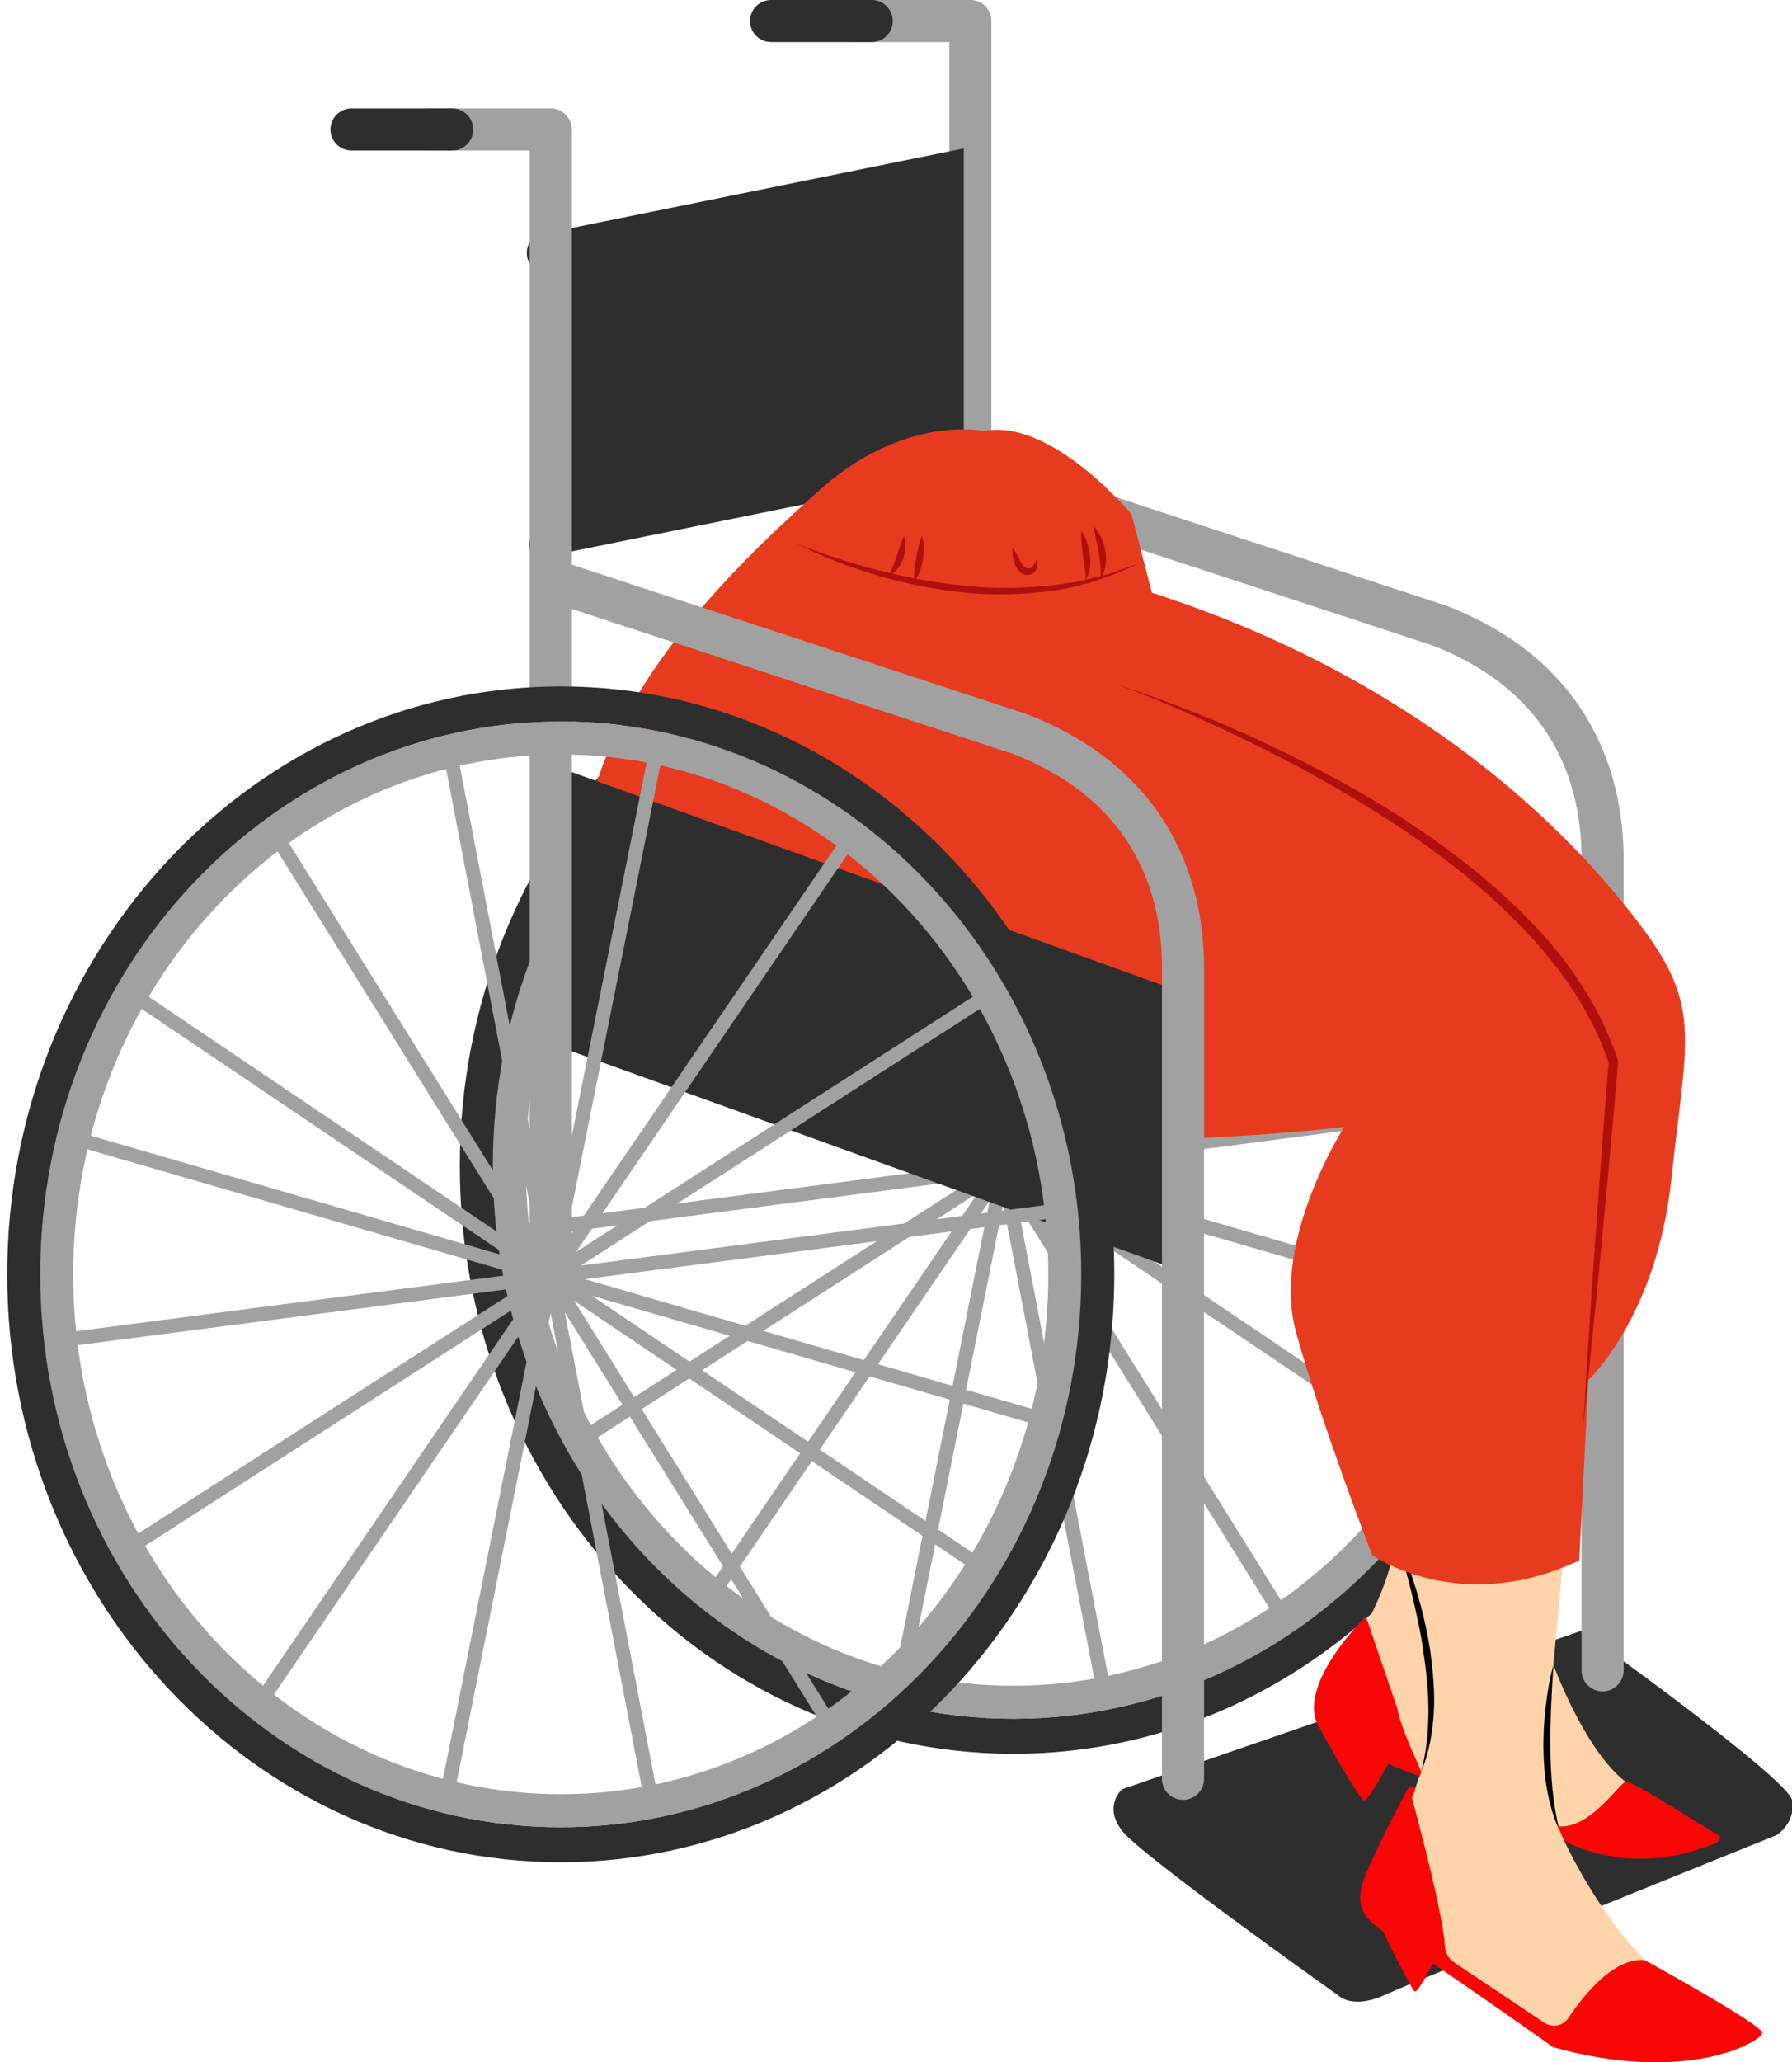
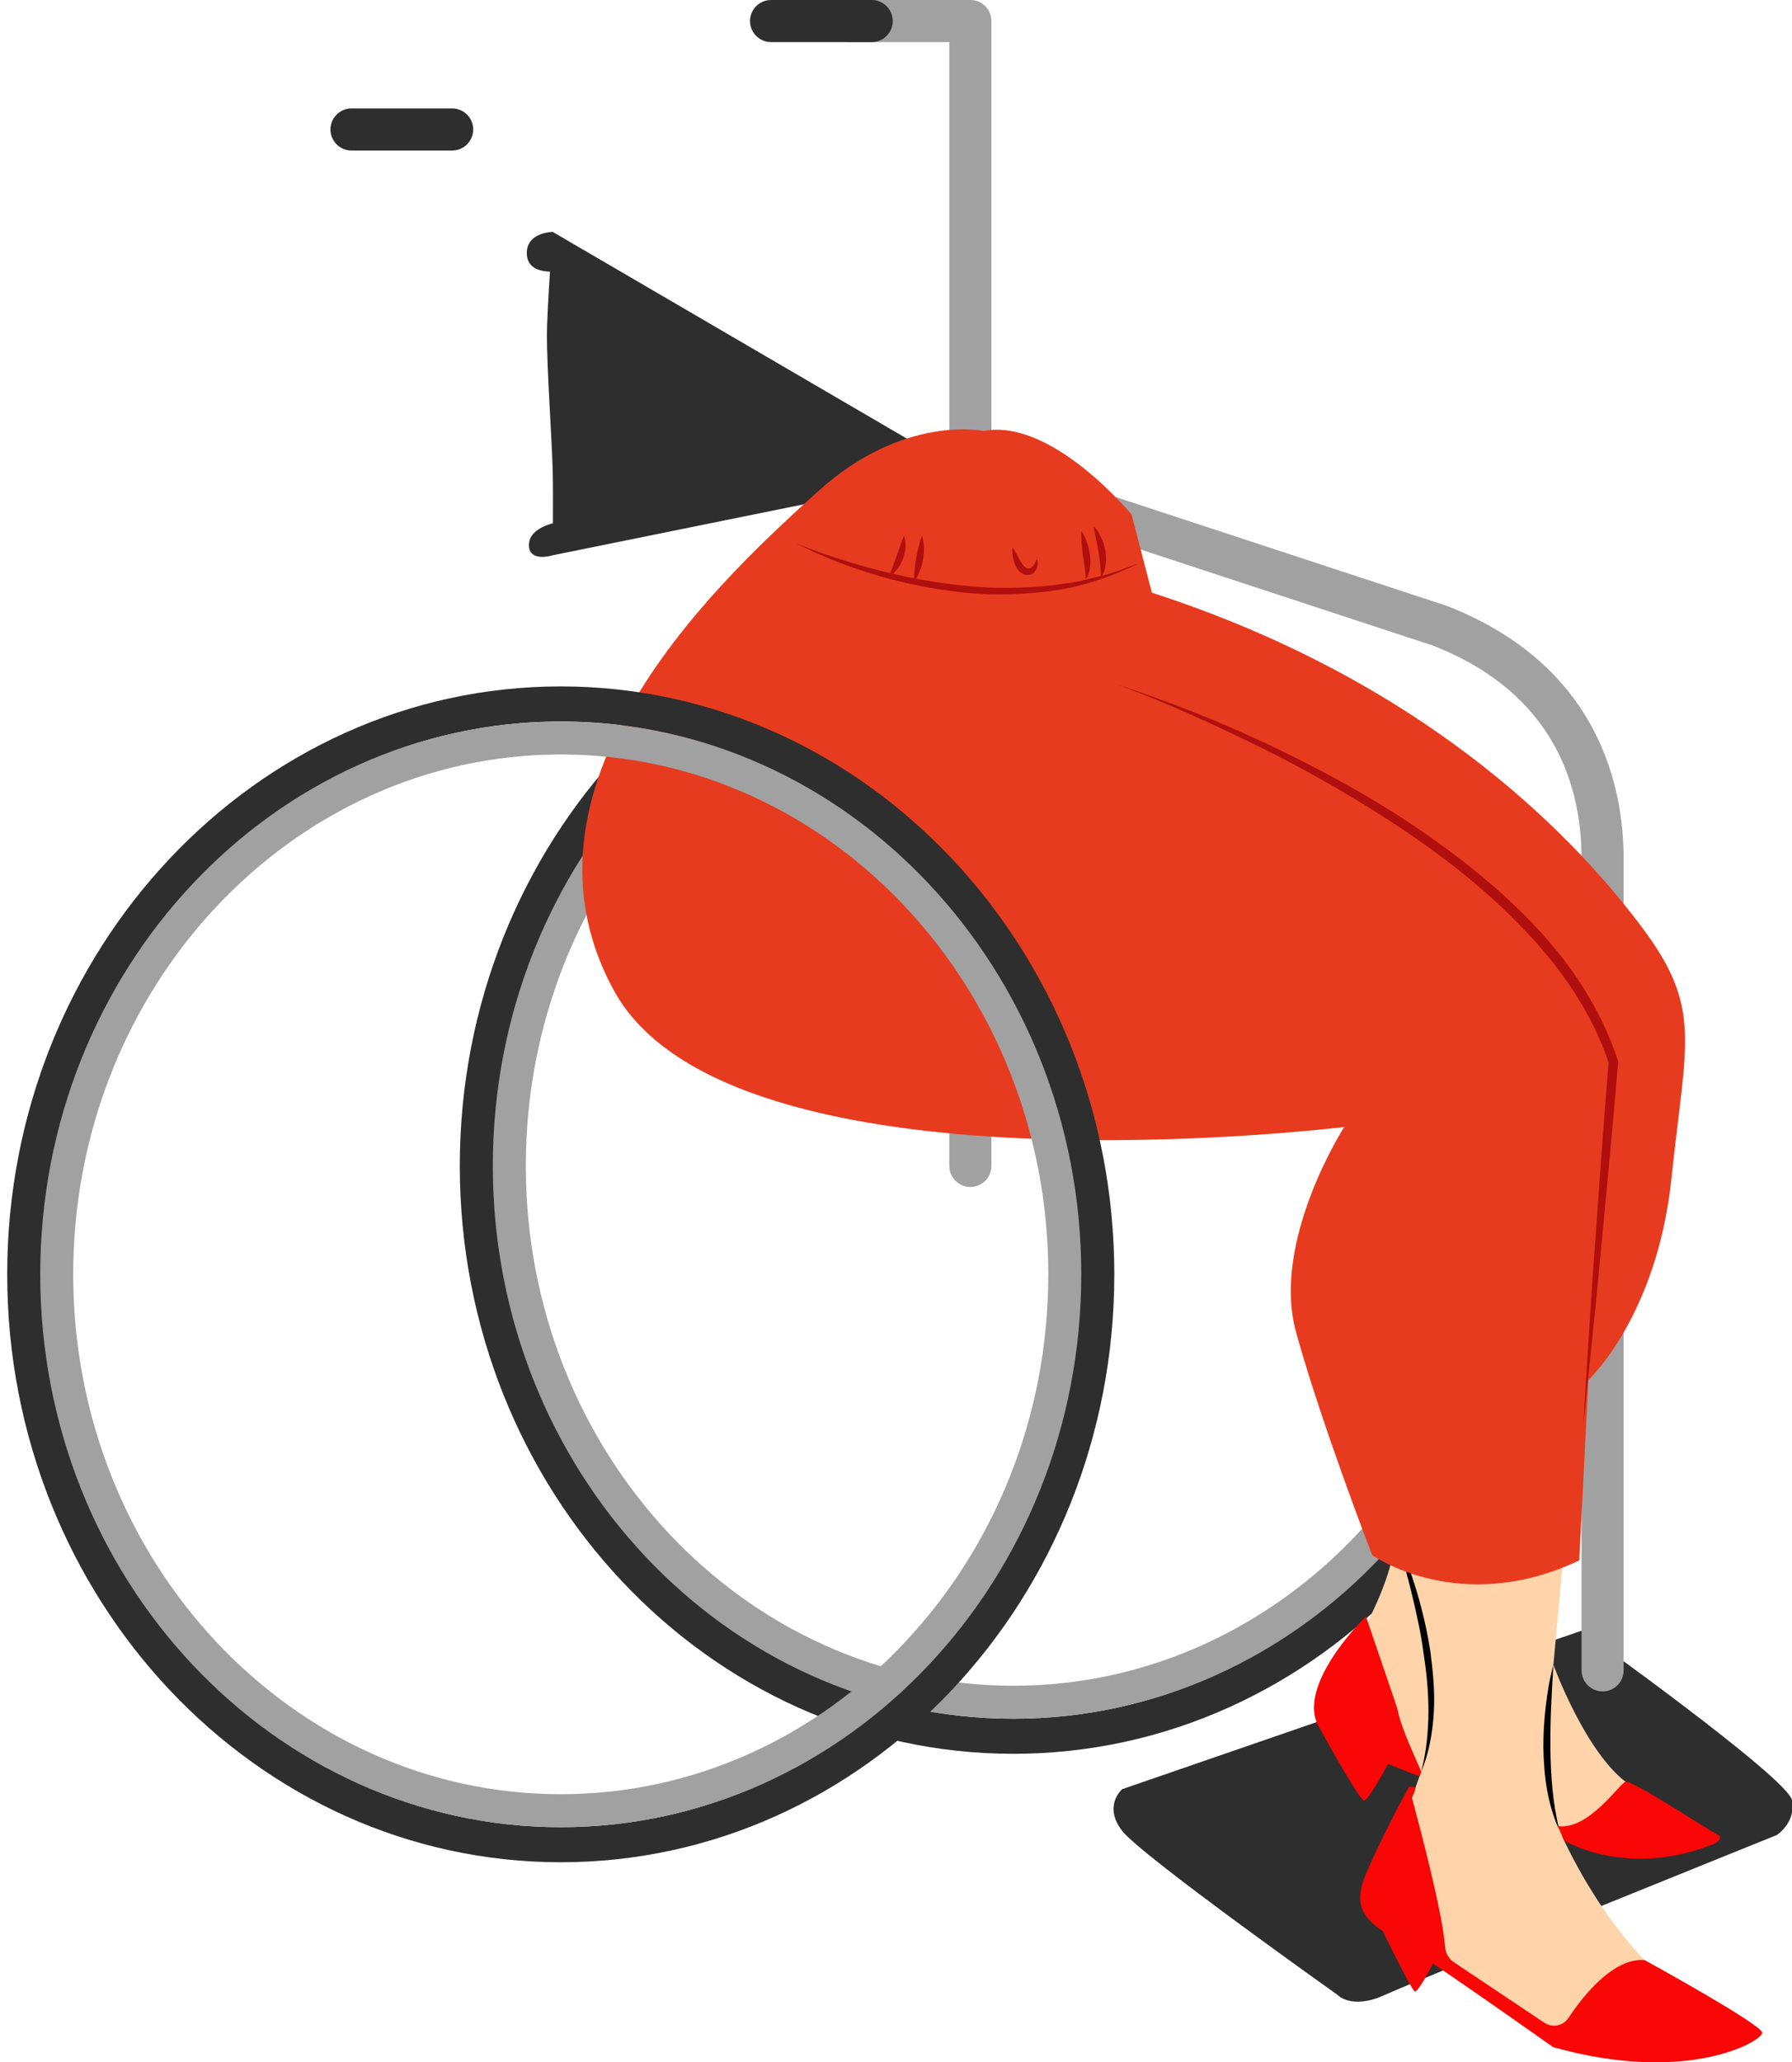
<svg xmlns="http://www.w3.org/2000/svg" width="127.762px" height="147px" viewBox="-0.514 0 127.762 147" fill="none">
  <g id="Female Character Sitting Wheelchair/Lower Body/Wheelchair 4">
    <g id="Back Wheelchair">
      <g id="Group 3">
        <path id="Fill 1" fill-rule="evenodd" clip-rule="evenodd" d="M112.244 116.235L79.492 127.531C79.492 127.531 78.105 128.719 79.492 130.504C80.879 132.287 94.85 142.196 94.85 142.196C94.85 142.196 95.841 143.286 98.22 142.196C100.598 141.105 126.162 130.8 126.162 130.8C126.162 130.8 127.549 129.909 127.252 128.324C126.954 126.738 112.244 116.235 112.244 116.235" fill="#2E2E2E" />
      </g>
-       <path id="Fill 4" fill-rule="evenodd" clip-rule="evenodd" d="M107.201 79.057L107.072 78.065L73.164 82.477L102.48 63.626L101.939 62.785L72.825 81.506L92.905 52.096L92.079 51.532L71.994 80.948L79.144 45.272L78.164 45.075L71.032 80.664L64.179 45.011L63.196 45.201L70.022 80.713L51.246 50.597L50.398 51.126L69.357 81.536L40.52 62.079L39.962 62.908L68.098 81.891L36.047 72.589L35.767 73.55L68.582 83.074L34.841 87.465L34.97 88.457L68.878 84.044L39.561 102.896L40.102 103.738L69.217 85.016L49.137 114.426L49.963 114.991L70.047 85.574L62.897 121.25L63.878 121.448L71.011 85.857L77.863 121.511L78.846 121.322L72.02 85.806L90.797 115.925L91.644 115.396L72.686 84.987L101.521 104.443L102.08 103.615L73.943 84.629L105.996 93.933L106.275 92.972L73.461 83.448L107.201 79.057Z" fill="#A1A1A1" />
      <path id="Fill 6" fill-rule="evenodd" clip-rule="evenodd" d="M71.733 41.197C49.972 41.197 32.268 59.996 32.268 83.104C32.268 106.211 49.972 125.01 71.733 125.01C93.495 125.01 111.199 106.211 111.199 83.104C111.199 59.996 93.495 41.197 71.733 41.197M71.733 43.697C92.116 43.697 108.699 61.375 108.699 83.104C108.699 104.833 92.116 122.51 71.733 122.51C51.35 122.51 34.768 104.833 34.768 83.104C34.768 61.375 51.35 43.697 71.733 43.697" fill="#2E2E2E" />
      <path id="Fill 8" fill-rule="evenodd" clip-rule="evenodd" d="M71.733 43.697C51.271 43.697 34.623 61.375 34.623 83.104C34.623 104.833 51.271 122.51 71.733 122.51C92.196 122.51 108.845 104.833 108.845 83.104C108.845 61.375 92.196 43.697 71.733 43.697M71.733 46.048C90.9 46.048 106.494 62.671 106.494 83.104C106.494 103.536 90.9 120.159 71.733 120.159C52.566 120.159 36.974 103.536 36.974 83.104C36.974 62.671 52.566 46.048 71.733 46.048" fill="#A1A1A1" />
      <path id="Fill 10" fill-rule="evenodd" clip-rule="evenodd" d="M113.744 82.928L68.667 66.668V46.765L113.744 63.026V82.928Z" fill="#2E2E2E" />
      <path id="Fill 12" fill-rule="evenodd" clip-rule="evenodd" d="M68.668 84.605C67.84 84.605 67.168 83.933 67.168 83.105V3H60.093C59.265 3 58.593 2.328 58.593 1.5C58.593 0.671 59.265 0 60.093 0H68.668C69.496 0 70.168 0.671 70.168 1.5V83.105C70.168 83.933 69.496 84.605 68.668 84.605" fill="#A1A1A1" />
      <path id="Fill 14" fill-rule="evenodd" clip-rule="evenodd" d="M61.636 3H54.459C53.632 3 52.959 2.328 52.959 1.5C52.959 0.671 53.632 0 54.459 0H61.636C62.465 0 63.136 0.671 63.136 1.5C63.136 2.328 62.465 3 61.636 3" fill="#2E2E2E" />
      <path id="Fill 16" fill-rule="evenodd" clip-rule="evenodd" d="M113.744 120.563V120.563C112.915 120.563 112.244 119.891 112.244 119.063V61.2C112.244 56.154 110.398 49.419 101.606 46.002L68.2 35.029L69.136 32.179L102.617 43.179C113.613 47.452 115.244 56.301 115.244 61.2V119.063C115.244 119.891 114.572 120.563 113.744 120.563" fill="#A1A1A1" />
-       <path id="Fill 18" fill-rule="evenodd" clip-rule="evenodd" d="M38.891 16.529C38.891 16.529 36.985 16.548 37.045 18.107C37.086 19.161 38.061 19.348 38.697 19.361C38.59 21.02 38.479 22.963 38.479 23.89C38.479 26.347 38.822 31.102 38.891 33.508C38.914 34.301 38.913 35.924 38.907 37.293C38.33 37.448 37.196 37.876 37.196 38.838C37.196 40.128 38.891 39.58 38.891 39.58L68.199 33.631V10.58L38.891 16.529Z" fill="#2E2E2E" />
+       <path id="Fill 18" fill-rule="evenodd" clip-rule="evenodd" d="M38.891 16.529C38.891 16.529 36.985 16.548 37.045 18.107C37.086 19.161 38.061 19.348 38.697 19.361C38.59 21.02 38.479 22.963 38.479 23.89C38.479 26.347 38.822 31.102 38.891 33.508C38.914 34.301 38.913 35.924 38.907 37.293C38.33 37.448 37.196 37.876 37.196 38.838C37.196 40.128 38.891 39.58 38.891 39.58L68.199 33.631L38.891 16.529Z" fill="#2E2E2E" />
    </g>
    <g id="Lower">
      <path id="509:23787" fill-rule="evenodd" clip-rule="evenodd" d="M58.733 35.215C58.733 35.215 63.996 31.614 69.674 31.891C75.352 32.168 79.664 33.968 81.248 42.694C81.248 42.694 94.049 45.048 106.791 56.958C119.532 68.868 120.086 69.284 118.424 78.979C116.762 88.673 111.915 100.445 111.915 100.445L110.237 118.667C110.237 118.667 112.585 125.131 115.662 127.208C118.74 129.286 120.691 130.286 119.1 131.748C117.509 133.211 117.125 131.441 114.046 131.748C110.968 132.057 110.661 130.441 110.661 130.441C110.661 130.441 114.277 139.136 120.664 142.906C120.664 142.906 122.819 144.907 120.664 145.83C118.509 146.754 112.507 146.677 109.66 144.753C106.813 142.829 100.965 137.904 99.041 137.366C97.117 136.827 98.041 133.98 98.041 133.98L100.811 126.285C100.811 126.285 100.042 125.284 97.887 124.592C95.732 123.9 94.578 120.976 94.809 119.899C95.04 118.82 98.887 113.358 98.964 109.356C98.964 109.356 97.04 103.893 94.424 99.044C91.808 94.196 95.193 82.423 97.117 79.268C97.117 79.268 94.116 79.73 88.422 80.192C82.728 80.653 63.387 82.041 52.045 75.794C40.703 69.546 41.819 48.364 58.733 35.215" fill="#FFD4AA" />
      <path id="Fill 3" fill-rule="evenodd" clip-rule="evenodd" d="M74.058 50.845C77.779 51.699 81.455 52.779 85.049 54.089C88.64 55.407 92.177 56.898 95.558 58.712C98.93 60.533 102.192 62.609 105.097 65.149C108.009 67.66 110.504 70.753 112.038 74.332L112.064 74.393L112.065 74.46C112.092 78.791 112.076 83.121 112.053 87.452C112.052 91.783 111.964 96.115 111.915 100.446C111.804 96.116 111.652 91.786 111.59 87.455C111.503 83.126 111.424 78.796 111.389 74.465L111.415 74.593C109.915 71.145 107.451 68.18 104.609 65.702C101.781 63.19 98.575 61.113 95.248 59.285C91.908 57.476 88.451 55.866 84.898 54.488C81.348 53.112 77.747 51.833 74.058 50.845" fill="#7A3710" />
      <path id="Fill 5" fill-rule="evenodd" clip-rule="evenodd" d="M98.964 109.356C99.588 110.666 100.069 112.037 100.491 113.424C100.905 114.816 101.231 116.235 101.46 117.673C101.645 119.115 101.798 120.572 101.712 122.033C101.625 123.487 101.379 124.947 100.811 126.286C101.18 124.882 101.32 123.453 101.328 122.023C101.333 120.592 101.187 119.163 100.966 117.748C100.782 116.325 100.453 114.924 100.122 113.525C99.78 112.127 99.395 110.738 98.964 109.356" fill="black" />
      <path id="Fill 7" fill-rule="evenodd" clip-rule="evenodd" d="M110.238 118.667C110.112 120.652 110.004 122.619 110.023 124.586C110.042 126.553 110.183 128.507 110.661 130.44C110.23 129.54 109.968 128.563 109.784 127.579C109.606 126.592 109.544 125.59 109.523 124.591C109.521 123.591 109.57 122.593 109.693 121.603C109.813 120.613 109.971 119.628 110.238 118.667" fill="black" />
      <path id="Fill 9" fill-rule="evenodd" clip-rule="evenodd" d="M96.789 79.316C96.856 78.751 97.118 78.257 97.432 77.814C97.76 77.382 98.161 76.993 98.678 76.76C98.562 77.022 98.415 77.243 98.276 77.466C98.139 77.692 97.983 77.9 97.833 78.112C97.517 78.525 97.201 78.931 96.789 79.316" fill="#7A3710" />
      <path id="Fill 11" fill-rule="evenodd" clip-rule="evenodd" d="M110.562 130.163L111.002 131.194C111.002 131.194 115.524 133.963 121.771 131.393C121.771 131.393 122.451 130.988 121.908 130.745C121.365 130.501 115.827 126.853 115.378 127.001C114.93 127.147 112.74 130.474 110.562 130.163" fill="#F90606" />
      <path id="Fill 13" fill-rule="evenodd" clip-rule="evenodd" d="M100.811 126.285C100.434 125.338 99.373 123.212 99.104 121.764L96.872 115.22C96.872 115.22 91.707 120.217 93.577 123.197C93.577 123.197 96.369 128.272 96.721 128.331C96.995 128.377 98.011 126.547 98.45 125.728C99.696 126.241 100.691 126.616 100.691 126.616L100.811 126.285Z" fill="#F90606" />
      <g id="Group 17">
        <path id="Fill 15" fill-rule="evenodd" clip-rule="evenodd" d="M116.732 139.709C114.491 139.551 112.353 142.267 111.315 143.83C110.933 144.406 110.161 144.562 109.586 144.177L103.155 139.875C102.782 139.625 102.545 139.224 102.513 138.775C102.339 136.349 100.729 130.276 100.146 128.135C100.146 128.135 100.429 127.578 100.393 127.447C100.355 127.311 99.935 127.373 99.935 127.373C99.935 127.373 98.11 130.658 96.869 133.579C95.963 135.71 96.654 136.675 98.085 137.664L98.07 137.656C98.07 137.656 100.107 141.828 100.351 141.945C100.556 142.045 101.391 140.47 101.652 139.965C104.925 142.168 110.216 145.918 110.216 145.918C119.839 148.62 125.126 145.48 125.126 144.896C125.126 144.313 116.732 139.709 116.732 139.709" fill="#F90606" />
      </g>
      <g id="Group 20">
        <path id="Fill 18_2" fill-rule="evenodd" clip-rule="evenodd" d="M69.615 30.72C69.615 30.72 63.892 29.491 57.785 35.045C51.679 40.601 34.971 55.497 43.264 70.618C51.557 85.74 95.323 80.33 95.323 80.33C95.323 80.33 90.1 88.448 91.886 94.945C93.673 101.442 97.313 110.843 97.313 110.843C97.313 110.843 103.533 115.276 112.079 111.225L112.732 98.366C112.732 98.366 117.615 93.837 118.649 84.032C119.682 74.227 120.849 71.87 116.62 66.191C112.377 60.492 101.927 48.82 81.611 42.246L80.163 36.676C80.163 36.676 74.494 29.784 69.615 30.72" fill="#E73B1F" />
      </g>
      <path id="Fill 21" fill-rule="evenodd" clip-rule="evenodd" d="M56.234 38.713C57.201 39.125 58.189 39.482 59.19 39.792C60.183 40.125 61.189 40.416 62.203 40.67C64.23 41.181 66.286 41.57 68.362 41.758C70.437 41.986 72.528 41.928 74.598 41.713L76.145 41.484C76.661 41.407 77.158 41.24 77.667 41.126C78.703 40.939 79.656 40.492 80.658 40.166C78.768 41.079 76.753 41.792 74.651 42.094C72.556 42.393 70.423 42.447 68.316 42.255C66.213 42.024 64.127 41.635 62.102 41.039C60.078 40.443 58.099 39.688 56.234 38.713" fill="#B10F0E" />
      <path id="Fill 23" fill-rule="evenodd" clip-rule="evenodd" d="M62.894 41.057L63.412 39.628C63.582 39.164 63.718 38.7 63.939 38.194C64.11 38.72 64.054 39.282 63.883 39.795C63.788 40.049 63.668 40.296 63.499 40.511C63.335 40.727 63.144 40.93 62.894 41.057" fill="#B10F0E" />
      <path id="Fill 25" fill-rule="evenodd" clip-rule="evenodd" d="M64.653 41.46C64.639 40.875 64.717 40.342 64.801 39.803C64.854 39.536 64.898 39.27 64.97 39.003C65.041 38.736 65.102 38.468 65.216 38.193C65.396 38.754 65.383 39.333 65.294 39.889C65.187 40.441 65.011 40.99 64.653 41.46" fill="#B10F0E" />
      <path id="Fill 27" fill-rule="evenodd" clip-rule="evenodd" d="M71.682 39.004C71.993 39.507 72.212 40.058 72.526 40.389C72.602 40.464 72.667 40.499 72.736 40.513C72.837 40.531 72.909 40.512 72.996 40.471C73.168 40.37 73.302 40.101 73.411 39.826C73.496 40.114 73.502 40.454 73.253 40.758C73.13 40.914 72.905 40.985 72.72 40.985C72.499 40.983 72.306 40.866 72.175 40.744C71.934 40.481 71.81 40.192 71.743 39.897C71.674 39.603 71.64 39.307 71.682 39.004" fill="#B10F0E" />
      <path id="Fill 29" fill-rule="evenodd" clip-rule="evenodd" d="M76.582 37.837C76.925 38.35 77.097 38.926 77.189 39.516C77.225 39.813 77.245 40.116 77.201 40.421C77.162 40.721 77.094 41.04 76.892 41.285C76.894 40.979 76.856 40.703 76.817 40.423L76.694 39.583C76.626 39.018 76.549 38.45 76.582 37.837" fill="#B10F0E" />
      <path id="Fill 31" fill-rule="evenodd" clip-rule="evenodd" d="M77.449 37.496C77.911 37.979 78.17 38.608 78.296 39.257C78.404 39.904 78.35 40.628 77.979 41.189C77.963 40.854 77.965 40.55 77.931 40.244C77.89 39.94 77.863 39.642 77.804 39.343C77.704 38.74 77.559 38.148 77.449 37.496" fill="#B10F0E" />
      <path id="Fill 33" fill-rule="evenodd" clip-rule="evenodd" d="M79.124 48.787C82.752 49.973 86.317 51.378 89.778 53.007C93.234 54.641 96.624 56.446 99.829 58.558C103.023 60.673 106.084 63.034 108.749 65.825C111.423 68.59 113.63 71.894 114.836 75.597L114.857 75.659L114.851 75.726C114.489 80.042 114.083 84.353 113.67 88.665C113.28 92.977 112.802 97.284 112.364 101.593C112.642 97.27 112.881 92.945 113.208 88.627C113.512 84.307 113.823 79.987 114.178 75.671L114.192 75.801C113.009 72.231 110.821 69.057 108.214 66.333C105.623 63.576 102.617 61.219 99.469 59.1C96.303 56.997 93.005 55.083 89.593 53.39C86.18 51.7 82.709 50.102 79.124 48.787" fill="#B10F0E" />
    </g>
    <g id="Front Wheelchair">
-       <path id="Fill 74" fill-rule="evenodd" clip-rule="evenodd" d="M83.83 90.657L38.753 74.397V54.495L83.83 70.755V90.657Z" fill="#2E2E2E" />
-       <path id="Fill 76" fill-rule="evenodd" clip-rule="evenodd" d="M38.754 92.334C37.926 92.334 37.254 91.662 37.254 90.834V10.73H30.179C29.351 10.73 28.679 10.058 28.679 9.23C28.679 8.401 29.351 7.73 30.179 7.73H38.754C39.582 7.73 40.254 8.401 40.254 9.23V90.834C40.254 91.662 39.582 92.334 38.754 92.334" fill="#A1A1A1" />
      <path id="Fill 78" fill-rule="evenodd" clip-rule="evenodd" d="M31.723 10.729H24.546C23.718 10.729 23.046 10.057 23.046 9.229C23.046 8.401 23.718 7.729 24.546 7.729H31.723C32.551 7.729 33.223 8.401 33.223 9.229C33.223 10.057 32.551 10.729 31.723 10.729" fill="#2E2E2E" />
-       <path id="Fill 80" fill-rule="evenodd" clip-rule="evenodd" d="M83.83 128.292V128.292C83.001 128.292 82.33 127.62 82.33 126.792V68.929C82.33 63.883 80.484 57.149 71.692 53.732L38.286 42.759L39.222 39.909L72.703 50.909C83.699 55.181 85.33 64.031 85.33 68.929V126.792C85.33 127.62 84.659 128.292 83.83 128.292" fill="#A1A1A1" />
-       <path id="Fill 82" fill-rule="evenodd" clip-rule="evenodd" d="M74.934 86.786L74.805 85.794L40.897 90.207L70.213 71.355L69.672 70.514L40.558 89.235L60.638 59.825L59.812 59.261L39.727 88.677L46.877 53.001L45.897 52.804L38.764 88.393L31.912 52.74L30.929 52.93L37.755 88.442L18.979 58.326L18.131 58.855L37.09 89.265L8.253 69.808L7.695 70.637L35.831 89.621L3.78 80.318L3.5 81.279L36.315 90.803L2.574 95.194L2.703 96.186L36.61 91.773L7.294 110.625L7.835 111.467L36.95 92.745L16.87 122.155L17.696 122.72L37.78 93.304L30.63 128.979L31.611 129.177L38.744 93.587L45.596 129.24L46.579 129.051L39.752 93.536L58.53 123.654L59.377 123.125L40.419 92.717L69.254 112.172L69.813 111.344L41.676 92.359L73.729 101.662L74.008 100.701L41.194 91.178L74.934 86.786Z" fill="#A1A1A1" />
      <g id="Group 86">
        <path id="Fill 84" fill-rule="evenodd" clip-rule="evenodd" d="M39.465 48.927C17.704 48.927 0 67.727 0 90.834C0 113.942 17.704 132.74 39.465 132.74C61.227 132.74 78.931 113.942 78.931 90.834C78.931 67.727 61.227 48.927 39.465 48.927M39.465 51.427C59.848 51.427 76.431 69.105 76.431 90.834C76.431 112.563 59.848 130.24 39.465 130.24C19.082 130.24 2.5 112.563 2.5 90.834C2.5 69.105 19.082 51.427 39.465 51.427" fill="#2E2E2E" />
      </g>
      <path id="Fill 87" fill-rule="evenodd" clip-rule="evenodd" d="M39.465 51.427C19.002 51.427 2.355 69.105 2.355 90.834C2.355 112.563 19.002 130.24 39.465 130.24C59.928 130.24 76.576 112.563 76.576 90.834C76.576 69.105 59.928 51.427 39.465 51.427M39.465 53.778C58.632 53.778 74.226 70.401 74.226 90.834C74.226 111.267 58.632 127.89 39.465 127.89C20.298 127.89 4.705 111.267 4.705 90.834C4.705 70.401 20.298 53.778 39.465 53.778" fill="#A1A1A1" />
    </g>
  </g>
</svg>